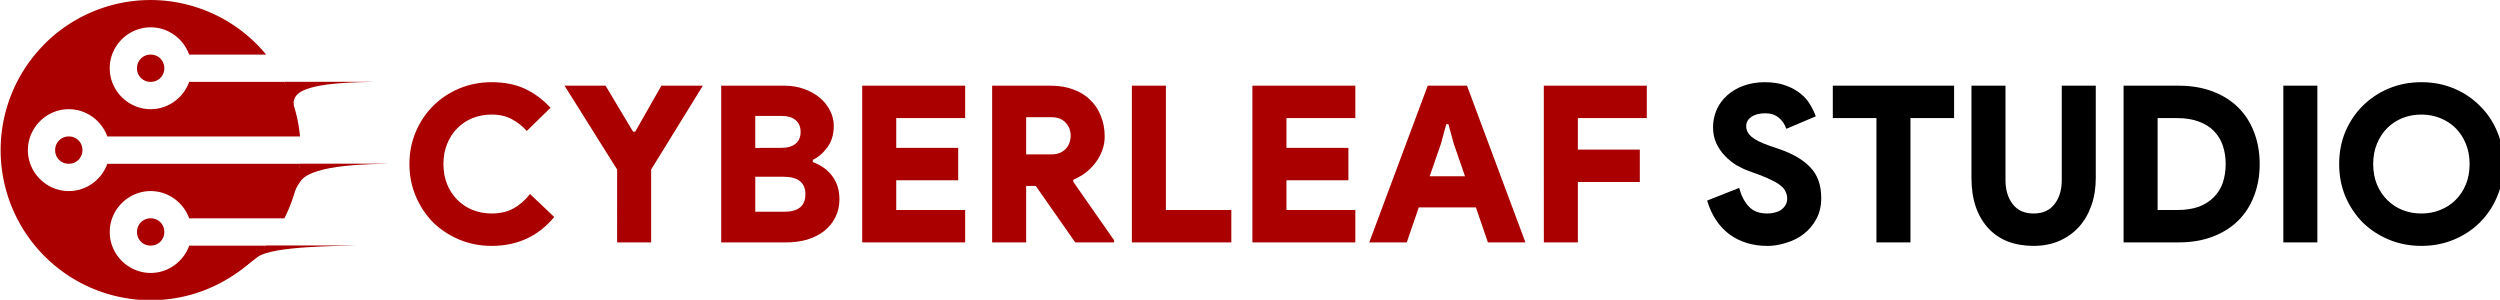
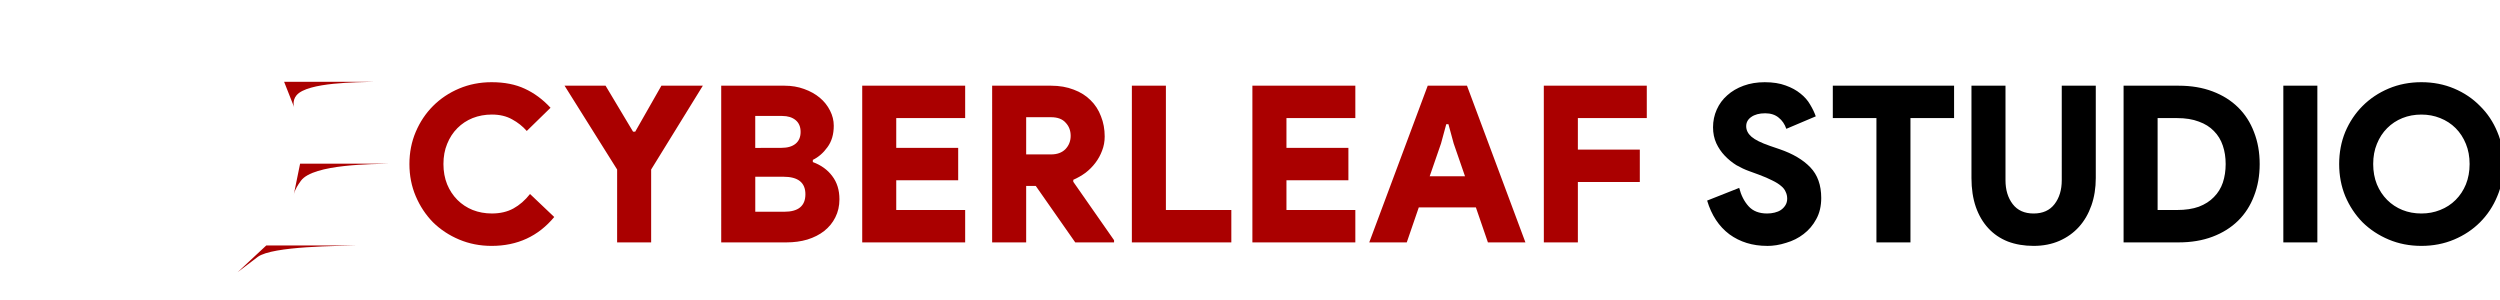
<svg xmlns="http://www.w3.org/2000/svg" width="1000.706" height="120" viewBox="0 0 264.77 31.75">
  <g transform="matrix(.364 0 0 .364 -19.24 -18.505)" fill="#a00">
    <path d="M214.117 113.976q-6.98 8.405-18.213 8.405-5.077 0-9.456-1.847-4.38-1.847-7.615-5.03-3.173-3.247-5.013-7.577-1.84-4.33-1.84-9.36 0-5.03 1.84-9.36 1.84-4.33 5.013-7.513 3.236-3.247 7.615-5.094 4.38-1.847 9.456-1.847 5.584 0 9.646 1.9 4.125 1.9 7.488 5.54l-6.917 6.75q-1.777-2.038-4.252-3.375-2.475-1.4-5.902-1.4-2.983 0-5.584 1.02-2.538 1.02-4.442 2.93-1.904 1.9-2.983 4.584-1.08 2.6-1.08 5.858 0 3.247 1.08 5.922 1.08 2.6 2.983 4.52 1.904 1.9 4.442 2.93 2.602 1.02 5.584 1.02 3.617 0 6.283-1.464 2.665-1.464 4.823-4.202zm18.297-13.816L217.12 75.772h11.93l7.996 13.37h.635l7.615-13.37h12.057l-15.04 24.387v21.203h-9.9zm30.284-24.388h18.467q3.046 0 5.648.955 2.665.955 4.57 2.547 1.904 1.592 2.983 3.757 1.08 2.1 1.08 4.393 0 3.757-1.84 6.24-1.777 2.483-4.252 3.693v.637q3.617 1.337 5.648 4.075 2.094 2.738 2.094 6.75 0 2.93-1.206 5.285-1.142 2.292-3.236 3.948-2.03 1.592-4.886 2.483-2.792.828-6.092.828H262.7zm17.515 18.083q2.665 0 4.125-1.2 1.46-1.2 1.46-3.438 0-2.23-1.46-3.438-1.46-1.2-3.87-1.2h-7.87v9.296zm.825 18.593q6.156 0 6.156-5.094 0-5.094-6.4-5.094h-8.186v10.188zm32.585-27.252v8.66h18.023v9.424h-18.023v8.66h20.053v9.424h-29.953v-45.6h29.953v9.424zm27.904-9.424h17.134q3.68 0 6.6 1.146 2.92 1.082 4.886 3.056 2.03 1.974 3.046 4.712 1.08 2.674 1.08 5.858 0 2.23-.762 4.14-.698 1.9-1.967 3.566-1.206 1.592-2.856 2.865-1.65 1.2-3.554 2.038v.573l11.867 17v.637h-11.296l-11.486-16.428h-2.792v16.428h-9.9zm17.134 19.993q2.665 0 4.188-1.528 1.523-1.592 1.523-3.884 0-2.292-1.46-3.82-1.396-1.592-4.252-1.592h-7.234v10.824zm23.52-19.993h9.9v36.166h19.038v9.424H382.18zm44.977 9.424v8.66h18.023v9.424h-18.023v8.66H447.2v9.424h-29.953v-45.6H447.2v9.424zm41.103-9.424h11.423l17.007 45.6h-10.915l-3.5-10.188H465.66l-3.5 10.188h-10.915zm10.852 26.36l-3.3-9.55-1.523-5.603h-.635l-1.523 5.603-3.3 9.55zm22.924-26.36H532v9.424h-20.053v9.17h18.023v9.424h-18.023v17.574h-9.9zm31.994 45.6z" />
    <path d="M567.012 122.38q-6.346 0-10.98-3.375-4.57-3.438-6.473-9.806l9.33-3.693q.825 3.247 2.73 5.35 1.904 2.1 5.394 2.1 1.142 0 2.158-.255 1.08-.255 1.84-.764.825-.573 1.333-1.4.508-.828.508-1.9 0-1.082-.444-1.974-.38-.955-1.333-1.72-.952-.828-2.538-1.592-1.586-.828-3.998-1.72l-2.792-1.02q-1.777-.637-3.68-1.72-1.84-1.146-3.363-2.738-1.523-1.592-2.475-3.63-.952-2.1-.952-4.648 0-2.738 1.08-5.158 1.08-2.42 3.046-4.14 1.967-1.783 4.76-2.802 2.792-1.02 6.156-1.02 3.554 0 6.092.955 2.538.9 4.315 2.356 1.777 1.4 2.792 3.184 1.08 1.783 1.65 3.438l-8.567 3.63q-.698-2.038-2.22-3.247-1.523-1.273-3.935-1.273-2.538 0-4.06 1.082-1.46 1.02-1.46 2.674 0 1.72 1.523 3.056 1.523 1.337 5.394 2.674l2.792.955q5.775 1.974 8.948 5.285 3.173 3.3 3.173 8.914 0 3.566-1.46 6.176-1.396 2.6-3.68 4.33-2.22 1.72-5.077 2.547-2.792.9-5.52.9zm31.804-1.018V85.196h-12.692v-9.424h35.284v9.424h-12.692v36.166zm45.724 1.018q-4.125 0-7.488-1.273-3.363-1.337-5.7-3.884-2.348-2.547-3.617-6.176-1.27-3.693-1.27-8.405v-26.87h9.9v27.507q0 4.202 2.094 6.94 2.094 2.738 6.092 2.738 3.998 0 6.092-2.738 2.094-2.738 2.094-6.94V75.772h9.9v26.87q0 4.33-1.27 7.96-1.27 3.63-3.617 6.24-2.348 2.6-5.7 4.075-3.363 1.464-7.488 1.464zm26.186-46.608h16.055q5.458 0 9.836 1.655 4.38 1.655 7.425 4.648 3.046 2.993 4.633 7.195 1.65 4.202 1.65 9.296 0 5.094-1.65 9.296-1.587 4.202-4.633 7.195-3.046 2.993-7.425 4.648-4.38 1.655-9.836 1.655h-16.055zm15.548 36.166q3.68 0 6.346-.955 2.665-1.02 4.38-2.802 1.777-1.783 2.602-4.202.825-2.483.825-5.412 0-2.93-.825-5.35-.825-2.483-2.602-4.266-1.713-1.783-4.38-2.738-2.665-1.02-6.346-1.02h-5.648v26.743zm30.932-36.166h9.9v45.6h-9.9zm40.17 46.608q-5.14 0-9.52-1.847-4.38-1.847-7.615-5.03-3.173-3.247-5.013-7.577-1.777-4.33-1.777-9.36 0-5.03 1.777-9.36 1.84-4.33 5.013-7.513 3.236-3.247 7.615-5.094 4.38-1.847 9.52-1.847 5.14 0 9.52 1.847 4.38 1.847 7.552 5.094 3.236 3.184 5.013 7.513 1.84 4.33 1.84 9.36 0 5.03-1.84 9.36-1.777 4.33-5.013 7.577-3.173 3.184-7.552 5.03-4.38 1.847-9.52 1.847zm0-9.424q2.92 0 5.458-1.02 2.602-1.02 4.506-2.93 1.904-1.9 2.983-4.52 1.08-2.674 1.08-5.922 0-3.247-1.08-5.858-1.08-2.674-2.983-4.584-1.904-1.9-4.506-2.93-2.538-1.02-5.458-1.02-2.983 0-5.52 1.02-2.538 1.02-4.442 2.93-1.904 1.9-2.983 4.584-1.08 2.6-1.08 5.858 0 3.247 1.08 5.922 1.08 2.6 2.983 4.52 1.904 1.9 4.442 2.93 2.538 1.02 5.52 1.02z" fill="#000" />
    <g transform="matrix(2.121 2.121 -2.121 2.121 664.7 -534.82)">
-       <path d="M-.1 282.47a14.56 14.56 0 0 1 4.262-10.506 14.56 14.56 0 0 1 11.664-4.178l-5.28 5.28c-1.474-.695-3.3-.442-4.512.77a3.96 3.96 0 0 0-1.154 2.808c0 1.02.385 2.037 1.154 2.807 1.54 1.54 4.075 1.54 5.615 0 1.212-1.212 1.465-3.04.77-4.514l6.518-6.517a14.56 14.56 0 0 1 4.828 2.66l-13.216 13.216c-1.474-.695-3.3-.44-4.512.77-.77.77-1.154 1.788-1.154 2.807s.385 2.038 1.154 2.808c1.54 1.54 4.075 1.54 5.615 0 1.212-1.212 1.465-3.04.77-4.514l13.22-13.22a14.56 14.56 0 0 1 2.665 4.823l-6.527 6.527c-1.474-.695-3.3-.44-4.512.77-1.54 1.54-1.54 4.075 0 5.615s4.076 1.54 5.615 0c1.212-1.212 1.466-3.04.77-4.515l5.29-5.29c.415 4.32-1.12 8.602-4.187 11.674a14.56 14.56 0 0 1-20.587 0c-2.678-2.678-4.207-6.294-4.262-10.08zm7.61-5.827c0-.336.132-.672.395-.936.528-.528 1.345-.528 1.873 0s.526 1.344-.002 1.872a1.3 1.3 0 0 1-1.871 0c-.264-.264-.396-.6-.396-.936zm0 11.23c0-.336.132-.672.395-.936.528-.528 1.346-.528 1.873 0s.526 1.344-.002 1.872a1.3 1.3 0 0 1-1.871 0 1.32 1.32 0 0 1-.397-.936zm11.23 0c0-.336.13-.672.395-.936.528-.528 1.346-.528 1.873 0s.526 1.344-.002 1.872a1.3 1.3 0 0 1-1.87 0 1.32 1.32 0 0 1-.396-.936z" />
      <path d="M18.925 268.42l6.174-6.174c-1.077 1.155-4.527 4.564-4.4 6.238.06.72.675 1 .675 1zm6.712 4.52l6.164-6.17c-1.077 1.155-5.238 5.267-4.937 7.28.166 1.108.486 1.48.486 1.48zm3.29 7.93l6.174-6.174c-1.077 1.155-5.712 5.778-5.975 7.542l-.332 2.426z" />
    </g>
  </g>
</svg>